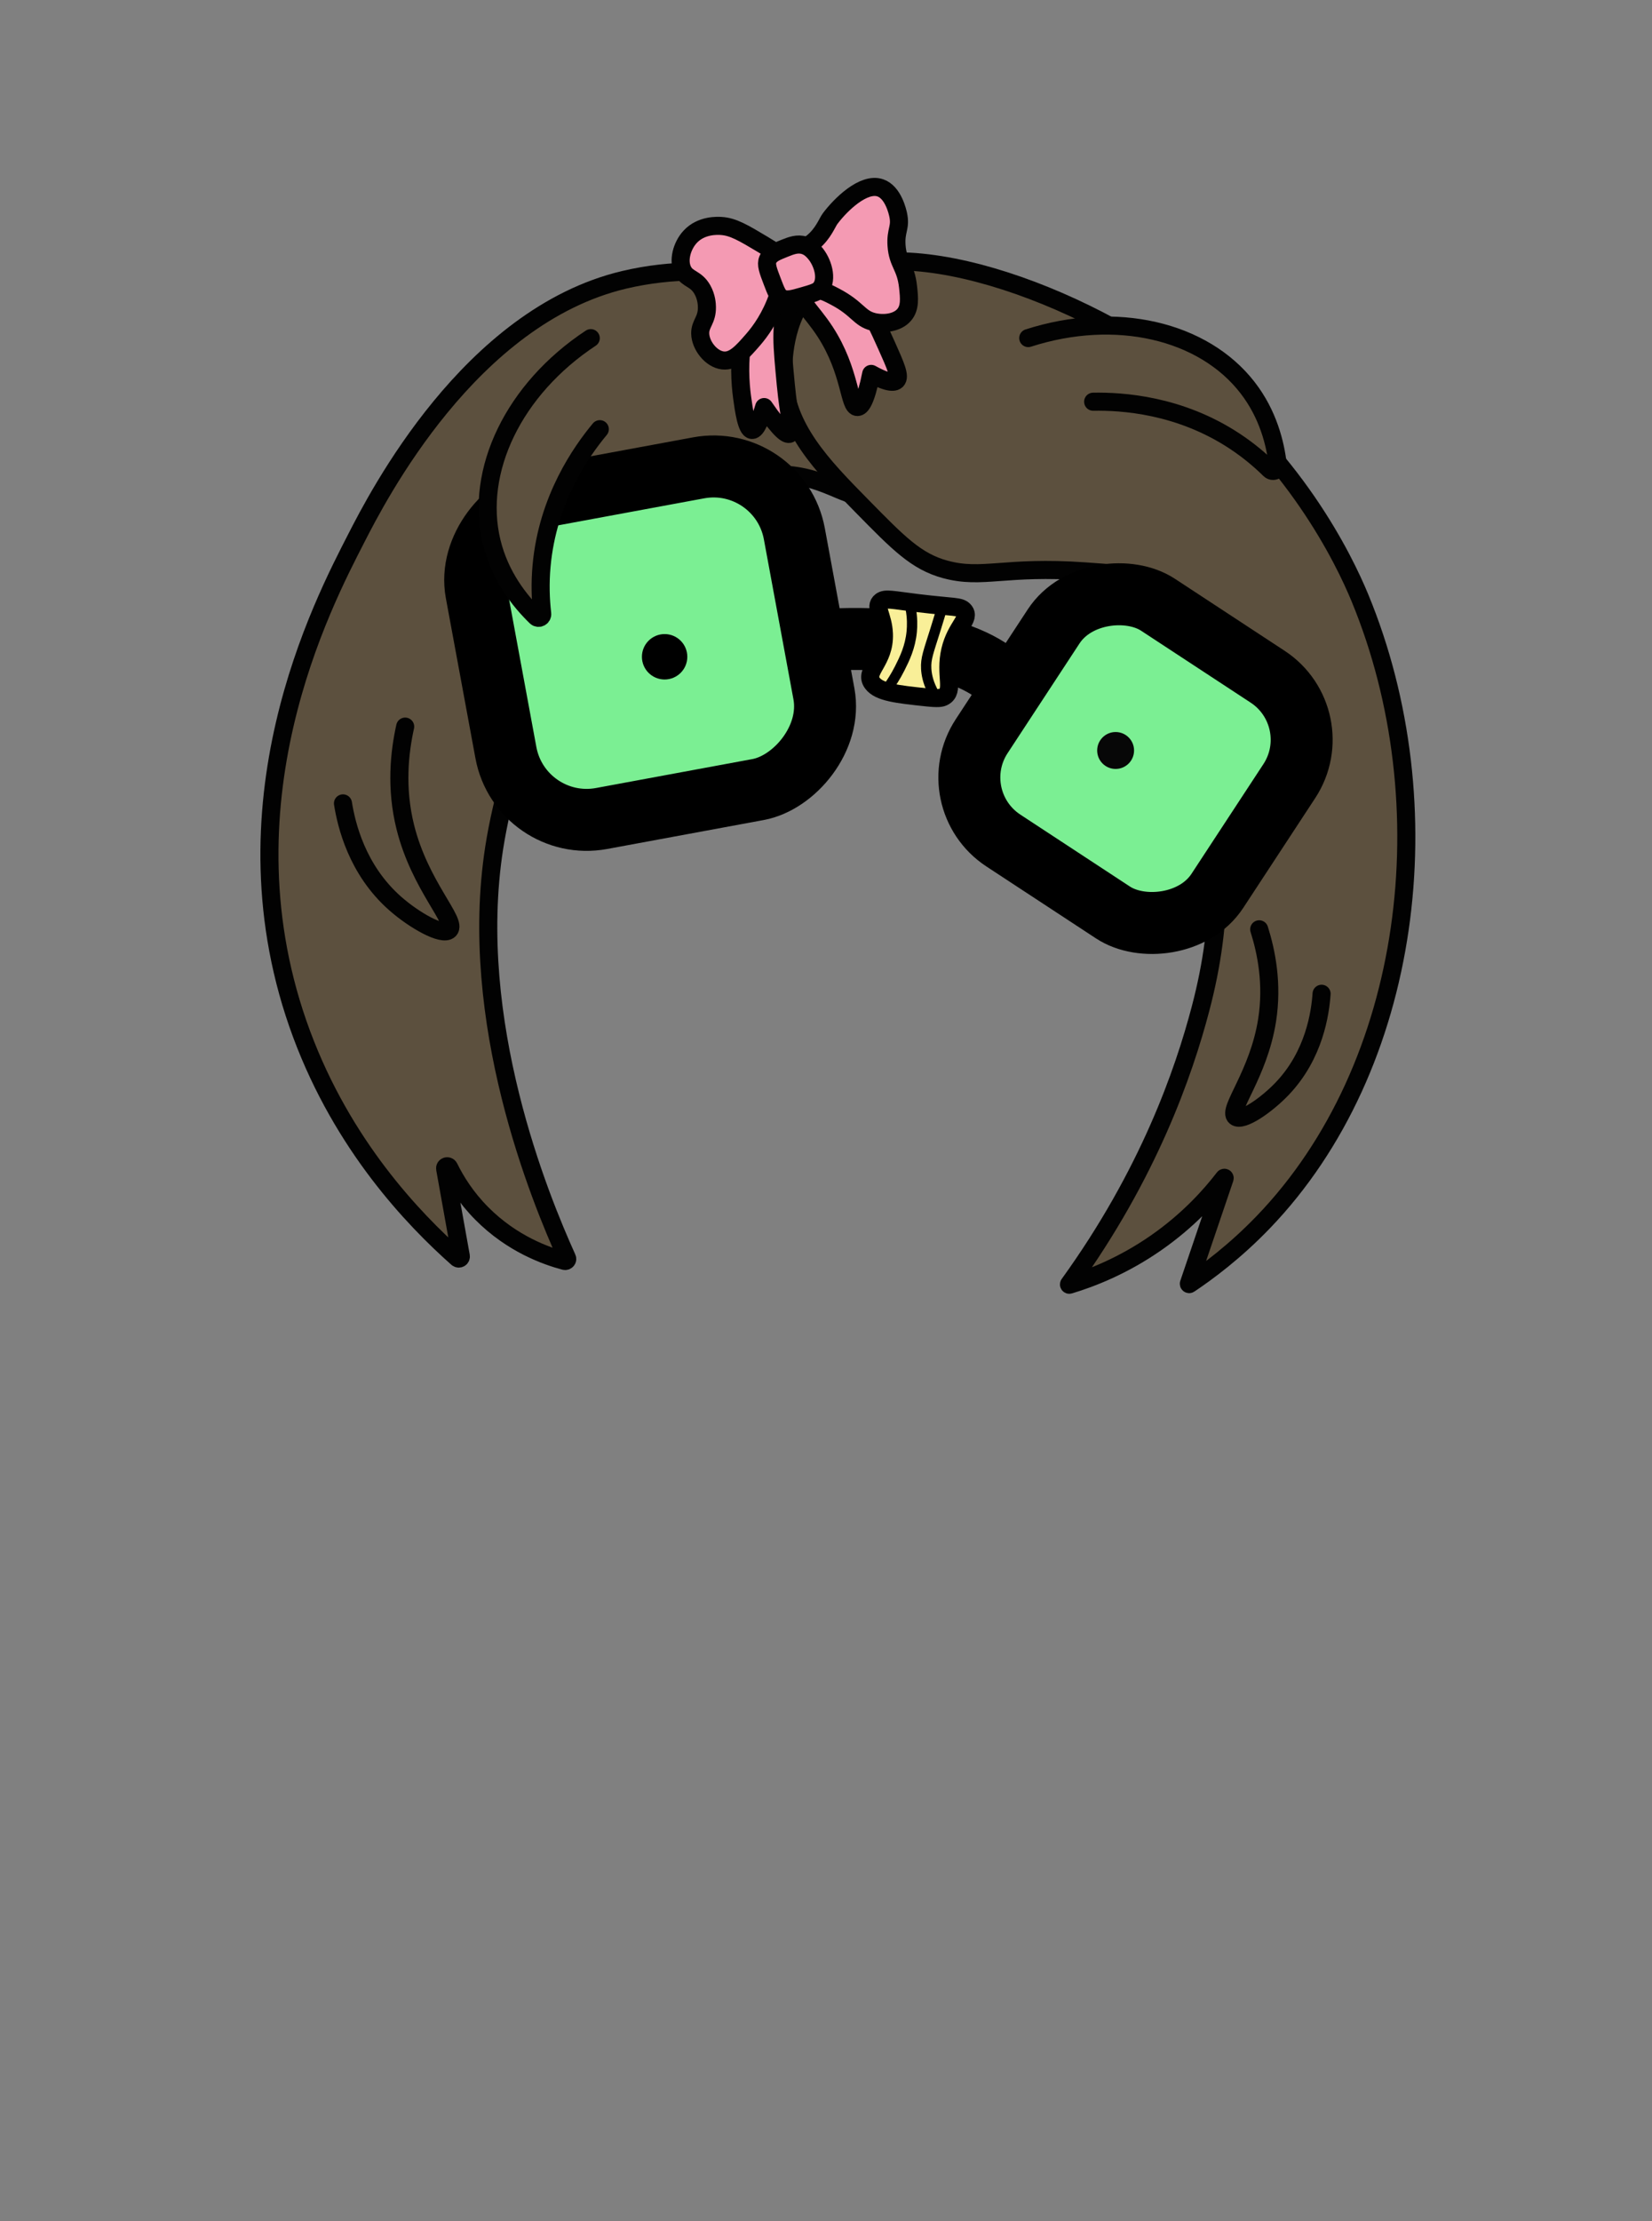
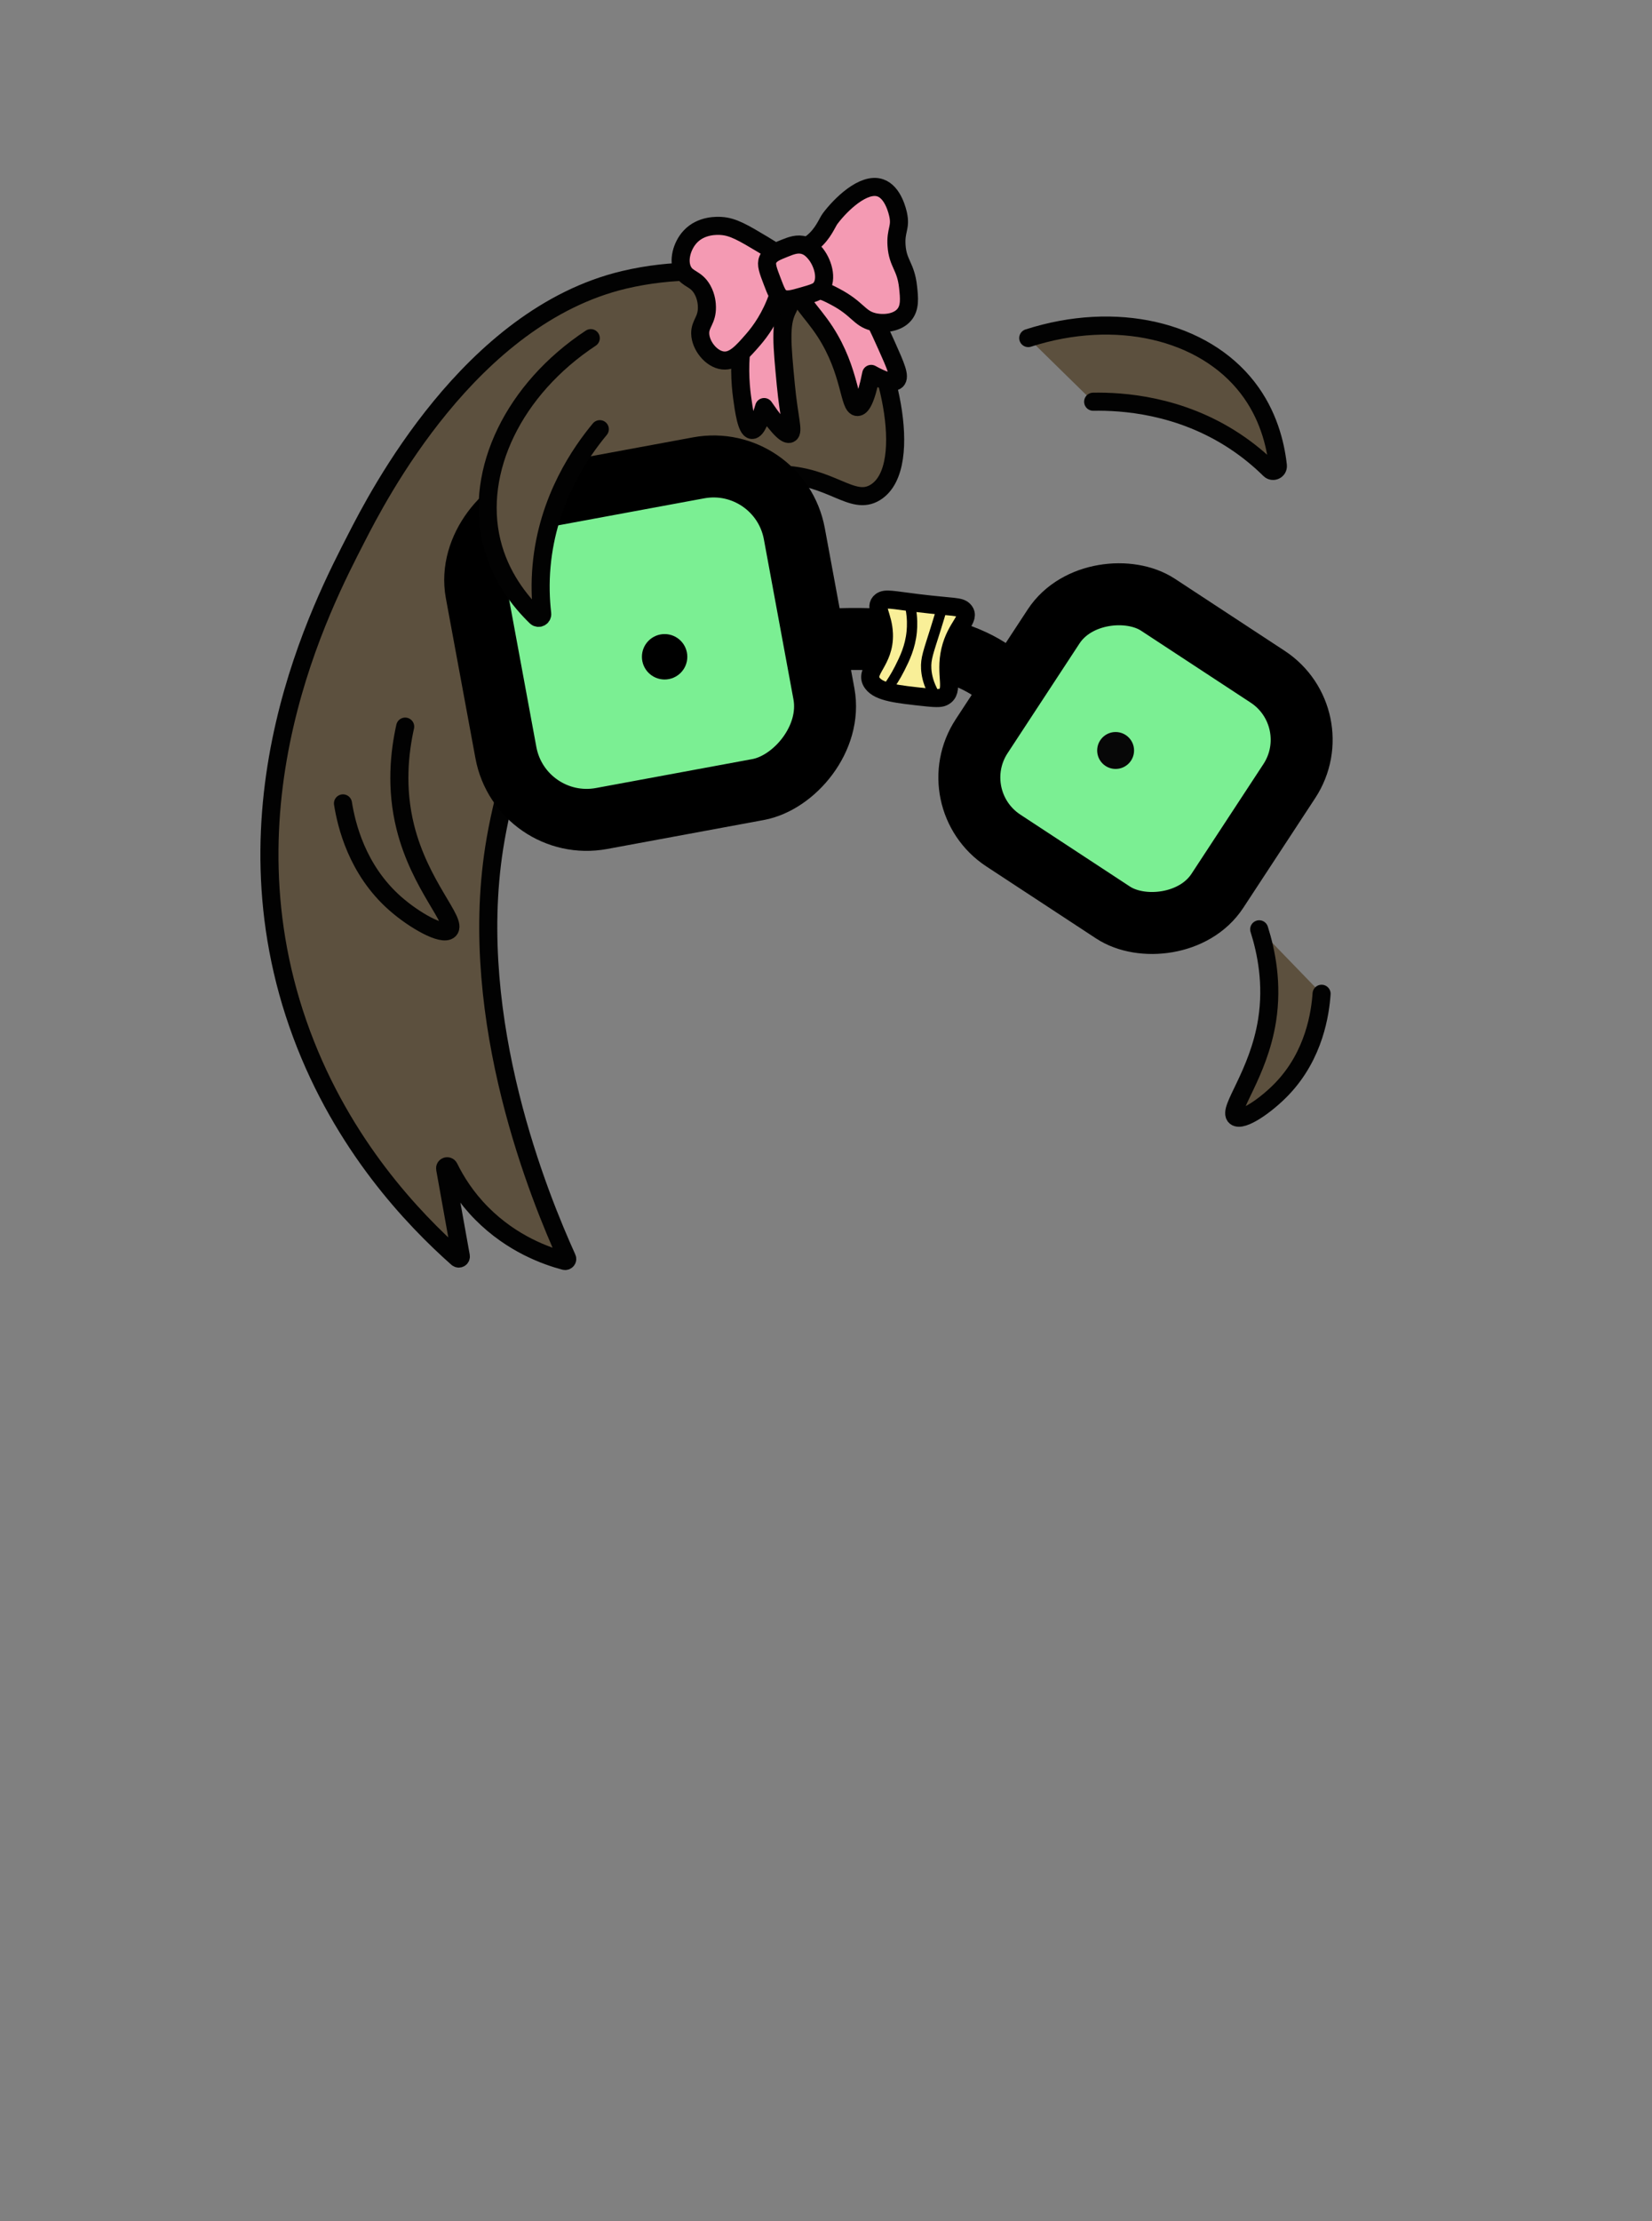
<svg xmlns="http://www.w3.org/2000/svg" id="Layer_2" viewBox="0 0 640 860">
  <rect x="0" y="0" width="640" height="860" fill="#808080" stroke="none" />
  <defs>
    <style>
      .cls-1 {
        fill: #7bef93;
      }

      .cls-1, .cls-2, .cls-3, .cls-4, .cls-5, .cls-6, .cls-7 {
        stroke-linejoin: round;
      }

      .cls-1, .cls-2, .cls-6, .cls-7 {
        stroke: #000;
      }

      .cls-1, .cls-6 {
        stroke-width: 24px;
      }

      .cls-2, .cls-3, .cls-4, .cls-5 {
        stroke-width: 7px;
      }

      .cls-2, .cls-7 {
        fill: #f9ef98;
      }

      .cls-3 {
        fill: #f49ab3;
      }

      .cls-3, .cls-4, .cls-5 {
        stroke: #020202;
      }

      .cls-4, .cls-5 {
        fill: #5c503e;
      }

      .cls-8, .cls-6 {
        fill: none;
      }

      .cls-5, .cls-7 {
        stroke-linecap: round;
      }

      .cls-7 {
        stroke-width: 4px;
      }

      .cls-9 {
        fill: #070707;
      }
    </style>
  </defs>
  <g id="At_2_-_Face">
    <g id="Nerd_x5F_Uncommon_x5F_GreenGirlBrokenGlasses">
      <g>
        <path class="cls-4" d="M332.094,123.353c-2.636-2.492-5.675-4.622-5.675-4.623-3.082-2.042-7.541-4.461-13.938-6.881-0-0-32.936-12.463-70.71-3.501-59.731,14.171-95.459,83.874-103.742,100.034-12.732,24.839-54.17,103.403-21.161,192.065,15.994,42.96,43.133,71.396,60.325,86.628.569.504,1.469.019,1.337-.717l-6.083-33.897c-.161-.897,1.117-1.298,1.52-.475,2.584,5.282,6.569,11.68,12.708,17.859,11.705,11.781,24.971,16.46,32.05,18.343.657.175,1.231-.457.957-1.061-10.5-23.211-38.699-91.592-28.233-158.83,3.091-19.857,9.372-38.443,10.826-42.666,7.768-22.556,17.846-50.808,43.754-74.248,12.412-11.229,31.028-28.072,55.519-27.706,20.588.308,28.509,12.524,37.548,6.968,16.331-10.039,3.139-57.702-7.003-67.292Z" />
-         <path class="cls-4" d="M314.323,112.065c-11.072,11.174-10.956,29.182-10.839,32.903.65,20.672,15.002,35.261,30.581,51.097,13.91,14.14,20.835,21.32,32.129,24.387,14.472,3.93,22.813-1.42,54.194.774,10.541.737,15.812,1.106,19.355,2.71,11.351,5.139,21.447,18.882,27.245,60.86,6.033,43.681,7.296,70.768-1.87,105.664-6.492,24.717-20.105,64.047-50.959,106.751-.073.1.016.239.135.203,8.568-2.58,20.753-7.305,33.566-16.217,12.443-8.655,20.965-18.12,26.367-25.153.089-.116.267-.014.22.125-4.622,13.608-9.244,27.216-13.866,40.824-.04.117.086.223.189.154,6.96-4.662,17.555-12.465,28.581-23.907,58.032-60.225,70.516-161.826,37.507-241.733-6.147-14.881-25.606-55.222-67.96-86.887-45.669-34.143-118.798-58.568-144.572-32.556Z" />
        <path class="cls-5" d="M398.353,130.892c33.886-10.901,67.862-2.95,85.013,19.26,7.9,10.23,10.73,21.541,11.691,30.109.196,1.748-1.913,2.762-3.166,1.527-3.685-3.629-8.105-7.367-13.361-10.852-21.574-14.307-43.986-15.593-55.033-15.403" />
        <path class="cls-5" d="M487.825,359.798c2.788,8.813,5.272,21.151,3.063,35.195-3.313,21.072-15.416,34.711-12.211,37.368,2.49,2.065,11.914-4.413,18.096-10.903,12.445-13.065,14.701-29.273,15.223-36.7" />
        <path class="cls-5" d="M156.969,281.322c-2.205,9.938-3.734,23.713.049,38.905,5.676,22.794,20.274,36.584,17.016,39.81-2.532,2.507-13.497-3.687-20.908-10.207-14.918-13.126-18.963-30.688-20.256-38.784" />
      </g>
      <path class="cls-6" d="M383.95,259.583c-6.179-4.25-23.818-13.605-60.863-12.016-1.477.063-2.496,1.678-3.679,2.755" />
      <rect class="cls-1" x="385.309" y="239.12" width="109.191" height="109.191" rx="29.186" ry="29.186" transform="translate(-46.968 500.452) rotate(-56.737)" />
      <rect class="cls-1" x="188.527" y="186.369" width="126.668" height="125.293" rx="31.822" ry="31.822" transform="translate(52.786 541.952) rotate(-100.475)" />
      <circle class="cls-9" cx="432.2" cy="290.565" r="7.147" />
      <circle cx="257.477" cy="254.288" r="8.792" />
      <path class="cls-5" d="M228.866,130.922c-29.889,19.728-45.039,51.397-38.408,78.839,3.21,13.285,10.884,22.927,17.196,29.047.96.93,2.554.15,2.4-1.178-.636-5.486-.863-11.741-.242-18.579,2.355-25.937,15.457-44.335,22.56-52.885" />
      <path class="cls-2" d="M341.319,232.82c-2.734,2.042.853,5.629,1.118,12.565.416,10.871-7.92,14.454-4.472,19.106,2.637,3.556,9.611,4.297,21.016,5.508,4.585.487,5.665.232,6.484-.172,4.473-2.205.413-8.449,2.683-18.073,2.176-9.227,7.973-12.241,5.366-15.319-1.544-1.822-3.97-1.23-17.886-2.926-10.123-1.234-12.554-2-14.309-.688Z" />
      <path class="cls-7" d="M352.823,235.654c.657,3.598.61,6.643.391,8.91-.583,6.032-2.767,10.467-4.645,14.194-1.641,3.256-3.337,5.815-4.645,7.613" />
      <path class="cls-7" d="M365.014,235.136c-.531,1.813-1.42,4.811-2.581,8.516-2.772,8.849-3.826,11.315-3.613,15.226.106,1.946.559,4.874,2.323,8.387" />
      <g>
        <path class="cls-3" d="M306.182,114.211c.894,1.971-.431,4.202-1.244,5.898-2.71,5.658-1.979,13.362-.516,28.771,1.235,13.003,3.164,18.322,1.523,19.058-1.048.47-3.5-.953-9.914-10.338-1.182,4.024-2.959,8.994-4.695,8.871-2.14-.153-3.202-7.965-3.835-12.628-.768-5.65-1.288-13.798.311-23.565 0-0.0.97-5.929,4.213-13.283,1.217-2.76,2.051-4.108,3.578-4.996,3.562-2.073,9.261-.692,10.579,2.212Z" />
        <path class="cls-3" d="M310.356,112.439c-1.562,3.801,3.817,7.56,9.285,15.955,10.027,15.395,9.202,29.261,12.565,29.187,1.313-.029,3.188-2.181,5.299-12.817,7.414,4.15,9.28,3.027,9.803,2.522,1.518-1.466-.246-5.495-3.823-13.464-3.506-7.811-5.26-11.716-8.772-15.884-3.741-4.438-7.308-8.671-13.078-9.419-4.029-.522-9.896.554-11.279,3.919Z" />
        <path class="cls-3" d="M301.418,114.592c-2.826,8.172-6.824,13.665-9.701,16.965-4.061,4.66-7.413,8.506-11.692,7.997-4.528-.539-8.638-5.78-8.756-10.385-.099-3.882,2.695-5.14,2.594-10.316-.018-.91-.106-3.777-1.735-6.681-2.492-4.441-5.738-3.893-7.528-7.278-2.056-3.888-.457-9.688,2.746-13.178,4.329-4.717,10.758-4.311,12.055-4.23,4.627.292,8.473,2.588,16.166,7.181,3.696,2.207,4.195,2.818,6.095,3.208,4.671.959,9.154-1.491,10.111-2.001.514-.274,1.714-.946,3.133-2.115,4.06-3.345,5.502-7.512,6.66-9.067,3.959-5.32,12.924-14.186,19.462-11.962,5.045,1.716,6.702,9.376,6.928,10.417,1.095,5.058-1.046,5.953-.624,11.952.494,7.039,3.589,7.924,4.461,16.014.452,4.196.863,8.005-1.508,10.782-2.799,3.278-8.228,3.657-12.001,2.719-5.479-1.362-5.942-5.121-14.81-9.766-2.273-1.19-3.863-2.024-6.122-2.583-6.685-1.656-12.702.703-15.933,2.326Z" />
        <path class="cls-3" d="M304.002,96.109c-3.421,1.36-5.609,2.23-6.527,4.374-.816,1.907.046,4.163,1.771,8.675,1.372,3.59,2.086,5.401,3.479,6.192,2.004,1.139,4.273.484,8.532-.744,3.692-1.065,5.538-1.597,6.595-2.895,2.958-3.633.893-10.43-2.393-14.053-.701-.773-1.857-2.018-3.765-2.638-2.725-.886-5.178.089-7.692,1.088Z" />
      </g>
      <rect class="cls-8" width="640" height="860" />
    </g>
  </g>
</svg>